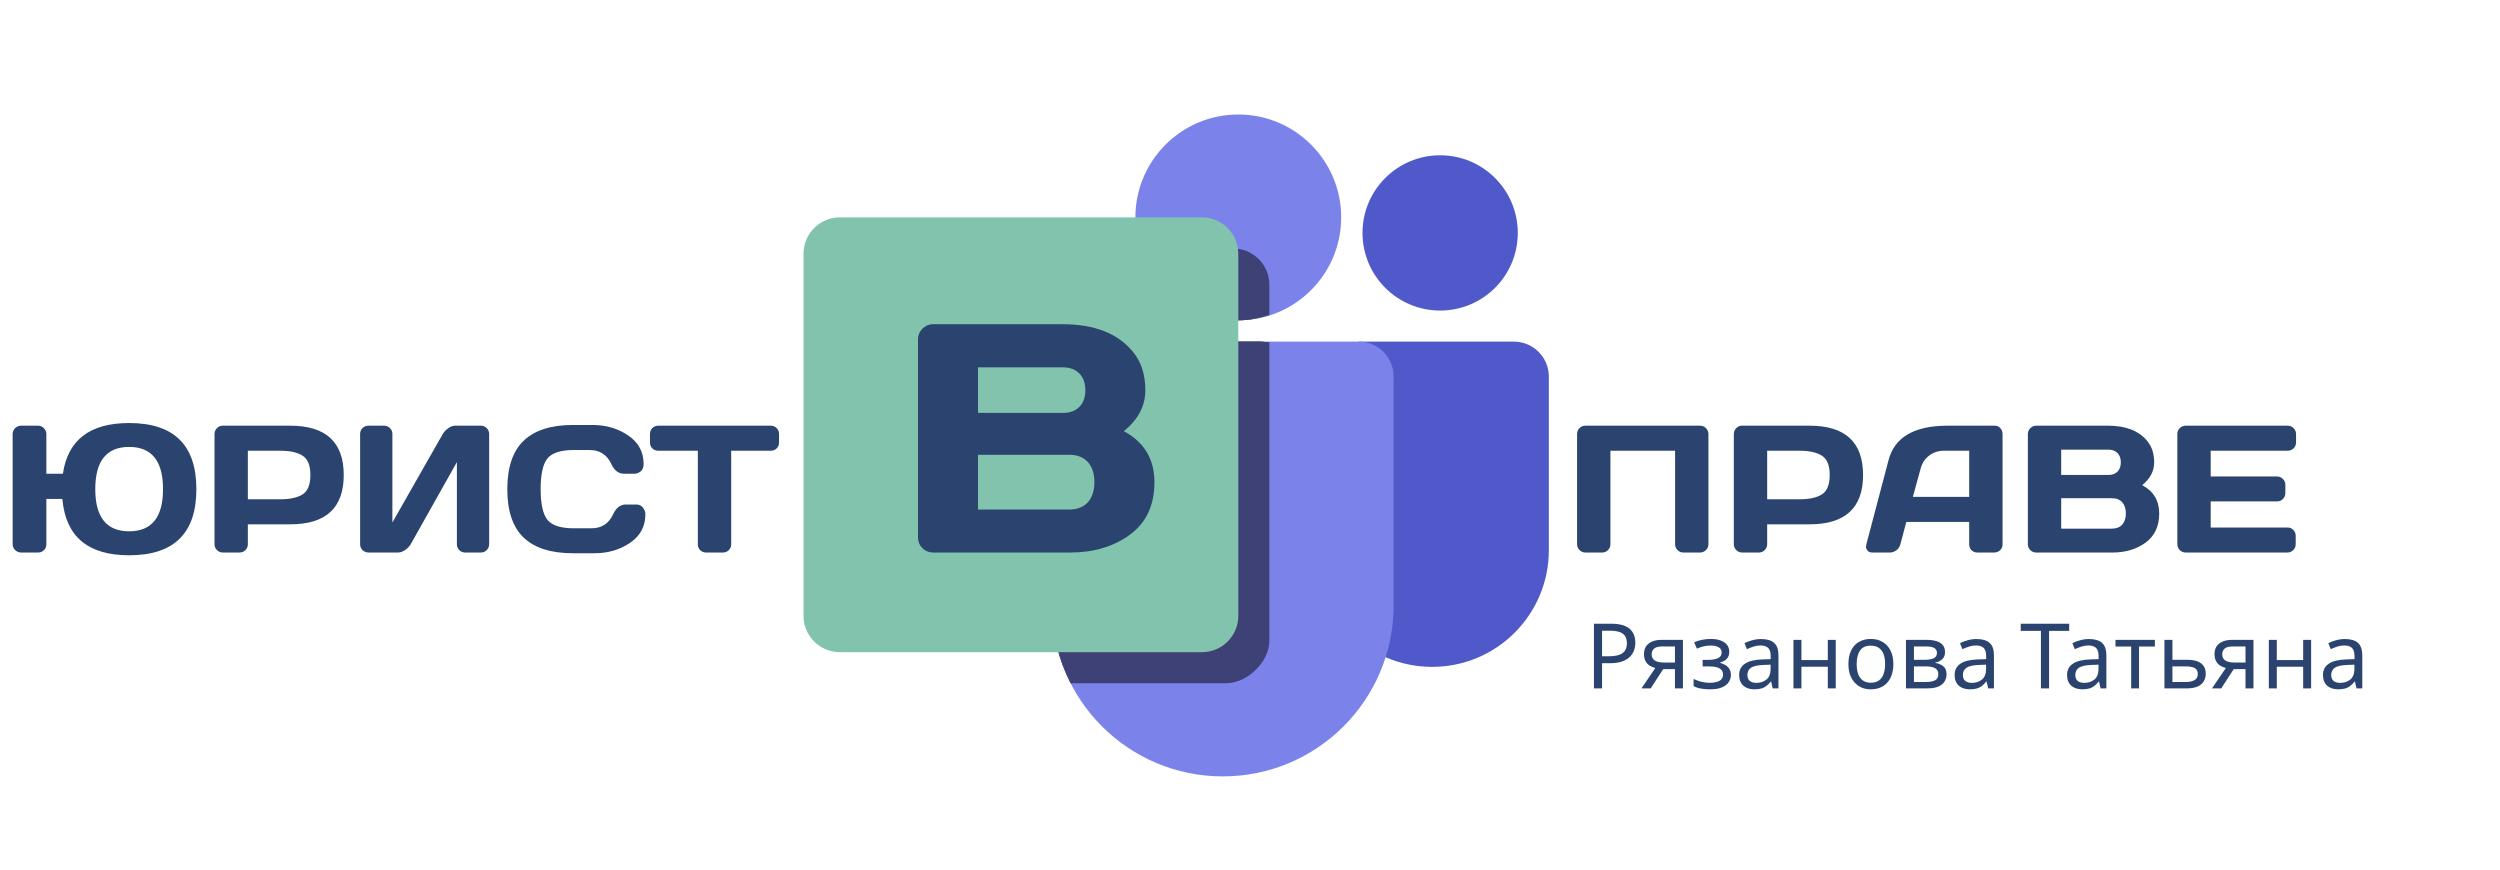
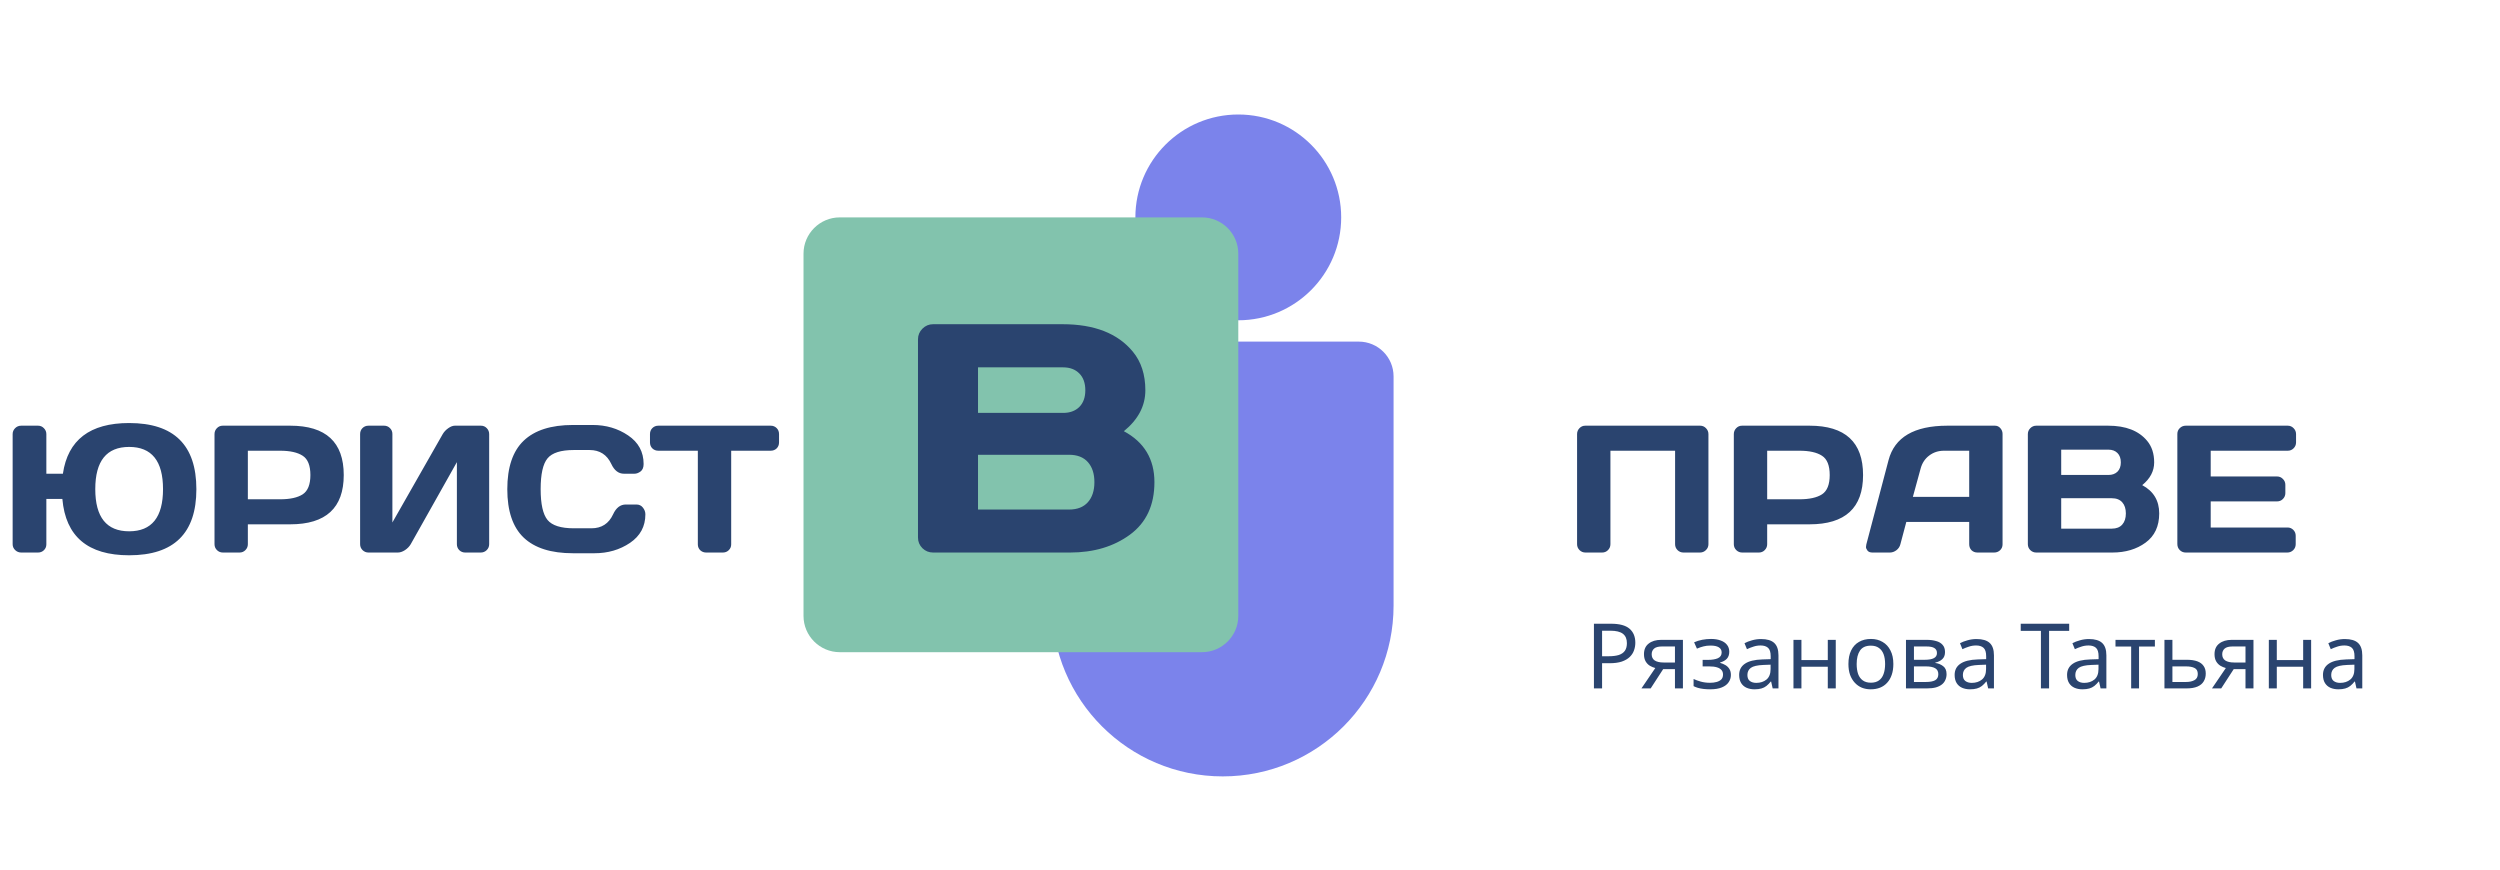
<svg xmlns="http://www.w3.org/2000/svg" width="276" height="96" viewBox="0 0 276 96" fill="none">
-   <path d="M116.136 41.555V66.858C116.136 69.947 116.893 72.854 118.21 75.429H135.349C137.777 75.429 140.136 72.984 140.136 70.787V37.787L139.172 37.715H119.976C117.853 37.715 116.136 39.432 116.136 41.555Z" fill="black" />
-   <path d="M136.135 27.428H125.932C127.392 32.016 131.637 35.359 136.708 35.359C137.911 35.359 139.046 35.122 140.136 34.776V31.43C140.136 29.229 138.336 27.428 136.135 27.428Z" fill="black" />
-   <path d="M167.128 37.714H150.009L145.229 41.578V60.741C145.229 67.855 150.996 73.622 158.111 73.622C165.225 73.622 170.992 67.855 170.992 60.741V41.578C170.992 39.446 169.26 37.714 167.128 37.714Z" fill="#5059C9" />
-   <path d="M167.564 25.714C167.564 30.449 163.727 34.286 158.992 34.286C154.257 34.286 150.421 30.449 150.421 25.714C150.421 20.979 154.257 17.143 158.992 17.143C163.727 17.143 167.564 20.979 167.564 25.714Z" fill="#5059C9" />
  <path d="M119.976 37.714H150.01C152.132 37.714 153.85 39.432 153.85 41.554V66.857C153.85 77.273 145.409 85.714 134.993 85.714C124.577 85.714 116.136 77.273 116.136 66.857V41.554C116.136 39.432 117.853 37.714 119.976 37.714Z" fill="#7B83EB" />
  <path d="M148.067 24C148.067 30.274 142.982 35.359 136.708 35.359C130.434 35.359 125.346 30.274 125.346 24C125.346 17.726 130.434 12.641 136.708 12.641C142.982 12.641 148.067 17.726 148.067 24Z" fill="#7B83EB" />
-   <path opacity="0.5" fill-rule="evenodd" clip-rule="evenodd" d="M125.932 27.428H136.136C138.337 27.428 140.137 29.229 140.137 31.43V34.776C139.046 35.122 137.912 35.359 136.708 35.359C131.637 35.359 127.393 32.016 125.932 27.428ZM116.136 66.857V41.554C116.136 39.432 117.853 37.715 119.976 37.715H139.172L140.136 37.786V70.787C140.136 72.984 137.777 75.429 135.349 75.429H118.21C116.893 72.854 116.136 69.947 116.136 66.857Z" fill="black" />
  <path d="M132.707 72H92.706C90.508 72 88.708 70.2 88.708 67.999V28.001C88.708 25.8 90.508 24 92.706 24H132.707C134.908 24 136.708 25.8 136.708 28.001V67.999C136.708 70.2 134.908 72 132.707 72Z" fill="#82C3AD" />
  <path d="M1.396 60.082V47.924C1.396 47.67 1.488 47.452 1.67 47.27C1.852 47.087 2.077 46.996 2.344 46.996H4.199C4.453 46.996 4.668 47.087 4.844 47.27C5.026 47.452 5.117 47.67 5.117 47.924V52.299H6.943C7.49 48.568 9.928 46.703 14.258 46.703C19.206 46.703 21.68 49.138 21.68 54.008C21.68 58.871 19.206 61.303 14.258 61.303C9.701 61.303 7.243 59.229 6.885 55.082H5.117V60.102C5.117 60.355 5.026 60.57 4.844 60.746C4.668 60.915 4.453 61 4.199 61H2.344C2.09 61 1.868 60.912 1.68 60.736C1.491 60.554 1.396 60.336 1.396 60.082ZM14.258 49.34C11.764 49.34 10.518 50.893 10.518 53.998C10.518 57.103 11.764 58.656 14.258 58.656C16.751 58.656 17.998 57.103 17.998 53.998C17.998 50.893 16.751 49.34 14.258 49.34ZM23.682 60.082V47.924C23.682 47.67 23.77 47.452 23.945 47.27C24.121 47.087 24.336 46.996 24.59 46.996H32.041C35.98 46.996 37.949 48.812 37.949 52.445C37.949 56.072 35.98 57.885 32.041 57.885H27.363V60.082C27.363 60.336 27.272 60.554 27.09 60.736C26.914 60.912 26.699 61 26.445 61H24.609C24.355 61 24.137 60.912 23.955 60.736C23.773 60.554 23.682 60.336 23.682 60.082ZM27.363 55.121H30.928C32.022 55.121 32.852 54.939 33.418 54.574C33.984 54.203 34.268 53.493 34.268 52.445C34.268 51.391 33.984 50.681 33.418 50.316C32.852 49.945 32.022 49.76 30.928 49.76H27.363V55.121ZM39.756 60.082V47.924C39.756 47.657 39.844 47.435 40.02 47.26C40.195 47.084 40.417 46.996 40.684 46.996H42.402C42.656 46.996 42.871 47.084 43.047 47.26C43.229 47.435 43.32 47.65 43.32 47.904V57.68L48.877 47.924C49.027 47.67 49.232 47.452 49.492 47.27C49.753 47.087 49.993 46.996 50.215 46.996H53.096C53.35 46.996 53.565 47.087 53.74 47.27C53.916 47.452 54.004 47.67 54.004 47.924V60.082C54.004 60.336 53.913 60.554 53.73 60.736C53.548 60.912 53.33 61 53.076 61H51.357C51.103 61 50.885 60.912 50.703 60.736C50.527 60.554 50.44 60.336 50.44 60.082V51.02L45.342 60.082C45.192 60.336 44.98 60.554 44.707 60.736C44.434 60.912 44.17 61 43.916 61H40.684C40.43 61 40.212 60.912 40.029 60.736C39.847 60.554 39.756 60.336 39.756 60.082ZM57.812 59.35C56.608 58.197 56.006 56.417 56.006 54.008C56.006 51.592 56.608 49.809 57.812 48.656C59.023 47.497 60.837 46.918 63.252 46.918H65.43C66.908 46.918 68.213 47.302 69.346 48.07C70.485 48.839 71.055 49.89 71.055 51.225C71.055 51.609 70.941 51.885 70.713 52.055C70.485 52.217 70.264 52.299 70.049 52.299H68.887C68.288 52.299 67.822 51.941 67.49 51.225C67.008 50.196 66.208 49.682 65.088 49.682H63.35C61.924 49.682 60.957 49.988 60.449 50.6C59.941 51.212 59.688 52.344 59.688 53.998C59.688 55.652 59.941 56.788 60.449 57.406C60.957 58.018 61.924 58.324 63.35 58.324H65.293C66.413 58.324 67.21 57.81 67.686 56.781C68.018 56.059 68.486 55.697 69.092 55.697H70.254C70.56 55.697 70.801 55.811 70.977 56.039C71.159 56.267 71.25 56.514 71.25 56.781C71.25 58.116 70.684 59.167 69.551 59.935C68.418 60.697 67.113 61.078 65.635 61.078H63.252C60.837 61.078 59.023 60.502 57.812 59.35ZM71.758 48.842V47.924C71.758 47.657 71.846 47.435 72.022 47.26C72.197 47.084 72.419 46.996 72.686 46.996H85.078C85.345 46.996 85.566 47.084 85.742 47.26C85.918 47.435 86.006 47.657 86.006 47.924V48.842C86.006 49.109 85.918 49.33 85.742 49.506C85.566 49.675 85.345 49.76 85.078 49.76H80.723V60.102C80.723 60.355 80.632 60.57 80.449 60.746C80.273 60.915 80.059 61 79.805 61H77.959C77.705 61 77.487 60.915 77.305 60.746C77.129 60.57 77.041 60.355 77.041 60.102V49.76H72.686C72.419 49.76 72.197 49.675 72.022 49.506C71.846 49.33 71.758 49.109 71.758 48.842ZM101.346 37.463C101.346 37.006 101.51 36.613 101.838 36.285C102.166 35.957 102.559 35.793 103.016 35.793H117.307C120.811 35.793 123.395 36.801 125.059 38.816C125.984 39.93 126.447 41.353 126.447 43.088C126.447 44.81 125.656 46.316 124.074 47.605C126.324 48.812 127.449 50.688 127.449 53.23C127.449 55.773 126.547 57.707 124.742 59.031C122.949 60.344 120.746 61 118.133 61H103.016C102.559 61 102.166 60.842 101.838 60.525C101.51 60.197 101.346 59.805 101.346 59.348V37.463ZM107.973 56.254H118.027C118.93 56.254 119.621 55.984 120.102 55.445C120.582 54.906 120.822 54.168 120.822 53.23C120.822 52.293 120.582 51.555 120.102 51.016C119.621 50.477 118.93 50.207 118.027 50.207H107.973V56.254ZM107.973 45.584H117.377C118.115 45.584 118.707 45.367 119.152 44.934C119.598 44.488 119.82 43.873 119.82 43.088C119.82 42.291 119.598 41.67 119.152 41.225C118.707 40.779 118.115 40.557 117.377 40.557H107.973V45.584ZM174.109 60.082V47.924C174.109 47.67 174.197 47.452 174.373 47.27C174.549 47.087 174.764 46.996 175.018 46.996H187.693C187.947 46.996 188.162 47.087 188.338 47.27C188.52 47.452 188.611 47.67 188.611 47.924V60.082C188.611 60.336 188.517 60.554 188.328 60.736C188.146 60.912 187.928 61 187.674 61H185.857C185.604 61 185.385 60.912 185.203 60.736C185.021 60.554 184.93 60.336 184.93 60.082V49.76H177.791V60.082C177.791 60.336 177.7 60.554 177.518 60.736C177.342 60.912 177.127 61 176.873 61H175.037C174.783 61 174.565 60.912 174.383 60.736C174.201 60.554 174.109 60.336 174.109 60.082ZM191.414 60.082V47.924C191.414 47.67 191.502 47.452 191.678 47.27C191.854 47.087 192.068 46.996 192.322 46.996H199.773C203.712 46.996 205.682 48.812 205.682 52.445C205.682 56.072 203.712 57.885 199.773 57.885H195.096V60.082C195.096 60.336 195.005 60.554 194.822 60.736C194.646 60.912 194.432 61 194.178 61H192.342C192.088 61 191.87 60.912 191.688 60.736C191.505 60.554 191.414 60.336 191.414 60.082ZM195.096 55.121H198.66C199.754 55.121 200.584 54.939 201.15 54.574C201.717 54.203 202 53.493 202 52.445C202 51.391 201.717 50.681 201.15 50.316C200.584 49.945 199.754 49.76 198.66 49.76H195.096V55.121ZM206.043 60.102L208.494 50.805C209.158 48.272 211.32 47.003 214.979 46.996H220.242C220.483 46.996 220.682 47.087 220.838 47.27C221.001 47.452 221.082 47.663 221.082 47.904V60.102C221.082 60.355 220.991 60.57 220.809 60.746C220.626 60.915 220.408 61 220.154 61H218.318C218.051 61 217.83 60.915 217.654 60.746C217.485 60.57 217.4 60.349 217.4 60.082V57.621H210.457L209.803 60.082C209.738 60.349 209.591 60.57 209.363 60.746C209.135 60.915 208.895 61 208.641 61H206.717C206.463 61 206.281 60.928 206.17 60.785C206.059 60.635 206.004 60.505 206.004 60.395C206.01 60.284 206.023 60.186 206.043 60.102ZM211.18 54.857H217.4V49.76H214.617C213.992 49.76 213.445 49.939 212.977 50.297C212.514 50.648 212.202 51.124 212.039 51.723L211.18 54.857ZM223.875 47.924C223.875 47.67 223.966 47.452 224.148 47.27C224.331 47.087 224.549 46.996 224.803 46.996H232.742C234.689 46.996 236.124 47.556 237.049 48.676C237.563 49.294 237.82 50.085 237.82 51.049C237.82 52.006 237.381 52.842 236.502 53.559C237.752 54.229 238.377 55.271 238.377 56.684C238.377 58.096 237.876 59.171 236.873 59.906C235.877 60.635 234.653 61 233.201 61H224.803C224.549 61 224.331 60.912 224.148 60.736C223.966 60.554 223.875 60.336 223.875 60.082V47.924ZM227.557 58.363H233.143C233.644 58.363 234.028 58.214 234.295 57.914C234.562 57.615 234.695 57.204 234.695 56.684C234.695 56.163 234.562 55.753 234.295 55.453C234.028 55.154 233.644 55.004 233.143 55.004H227.557V58.363ZM227.557 52.435H232.781C233.191 52.435 233.52 52.315 233.768 52.074C234.015 51.827 234.139 51.485 234.139 51.049C234.139 50.606 234.015 50.261 233.768 50.014C233.52 49.766 233.191 49.643 232.781 49.643H227.557V52.435ZM240.379 60.062V47.904C240.379 47.65 240.47 47.435 240.652 47.26C240.835 47.084 241.053 46.996 241.307 46.996H252.566C252.82 46.996 253.035 47.087 253.211 47.27C253.393 47.452 253.484 47.67 253.484 47.924V48.842C253.484 49.096 253.393 49.314 253.211 49.496C253.035 49.672 252.82 49.76 252.566 49.76H244.061V52.602H251.385C251.639 52.602 251.854 52.693 252.029 52.875C252.212 53.051 252.303 53.266 252.303 53.52V54.438C252.303 54.691 252.212 54.91 252.029 55.092C251.854 55.268 251.639 55.355 251.385 55.355H244.061V58.236H252.547C252.794 58.236 253.006 58.324 253.182 58.5C253.357 58.676 253.445 58.891 253.445 59.145V60.082C253.445 60.336 253.354 60.554 253.172 60.736C252.99 60.912 252.771 61 252.518 61H241.307C241.053 61 240.835 60.912 240.652 60.736C240.47 60.554 240.379 60.329 240.379 60.062Z" fill="#2A446F" />
  <path d="M177.86 68.86C178.793 68.86 179.473 69.043 179.9 69.41C180.327 69.777 180.54 70.293 180.54 70.96C180.54 71.253 180.49 71.537 180.39 71.81C180.297 72.077 180.14 72.317 179.92 72.53C179.7 72.743 179.407 72.913 179.04 73.04C178.673 73.16 178.223 73.22 177.69 73.22H176.87V76H175.97V68.86H177.86ZM177.78 69.63H176.87V72.45H177.59C178.043 72.45 178.42 72.403 178.72 72.31C179.02 72.21 179.243 72.053 179.39 71.84C179.537 71.627 179.61 71.347 179.61 71C179.61 70.54 179.463 70.197 179.17 69.97C178.877 69.743 178.413 69.63 177.78 69.63ZM182.235 76H181.215L182.745 73.75C182.538 73.697 182.338 73.613 182.145 73.5C181.951 73.38 181.795 73.217 181.675 73.01C181.555 72.797 181.495 72.533 181.495 72.22C181.495 71.707 181.668 71.317 182.015 71.05C182.361 70.777 182.821 70.64 183.395 70.64H185.795V76H184.915V73.87H183.615L182.235 76ZM182.345 72.23C182.345 72.537 182.458 72.767 182.685 72.92C182.918 73.067 183.241 73.14 183.655 73.14H184.915V71.37H183.485C183.078 71.37 182.785 71.45 182.605 71.61C182.431 71.77 182.345 71.977 182.345 72.23ZM188.901 70.54C189.307 70.54 189.661 70.597 189.961 70.71C190.261 70.817 190.494 70.977 190.661 71.19C190.827 71.397 190.911 71.65 190.911 71.95C190.911 72.277 190.821 72.537 190.641 72.73C190.461 72.917 190.214 73.053 189.901 73.14V73.18C190.114 73.24 190.311 73.323 190.491 73.43C190.671 73.537 190.814 73.677 190.921 73.85C191.034 74.023 191.091 74.247 191.091 74.52C191.091 74.813 191.007 75.08 190.841 75.32C190.681 75.56 190.431 75.75 190.091 75.89C189.757 76.03 189.327 76.1 188.801 76.1C188.547 76.1 188.304 76.087 188.071 76.06C187.844 76.033 187.637 75.993 187.451 75.94C187.271 75.887 187.111 75.823 186.971 75.75V74.96C187.197 75.067 187.464 75.163 187.771 75.25C188.084 75.337 188.424 75.38 188.791 75.38C189.057 75.38 189.297 75.35 189.511 75.29C189.731 75.23 189.904 75.137 190.031 75.01C190.157 74.877 190.221 74.697 190.221 74.47C190.221 74.263 190.164 74.097 190.051 73.97C189.937 73.837 189.767 73.737 189.541 73.67C189.321 73.603 189.037 73.57 188.691 73.57H187.971V72.85H188.551C189.011 72.85 189.377 72.79 189.651 72.67C189.931 72.543 190.071 72.33 190.071 72.03C190.071 71.777 189.964 71.587 189.751 71.46C189.544 71.333 189.244 71.27 188.851 71.27C188.557 71.27 188.297 71.3 188.071 71.36C187.851 71.413 187.607 71.497 187.341 71.61L187.031 70.91C187.317 70.783 187.617 70.69 187.931 70.63C188.244 70.57 188.567 70.54 188.901 70.54ZM194.423 70.55C195.076 70.55 195.56 70.693 195.873 70.98C196.186 71.267 196.343 71.723 196.343 72.35V76H195.703L195.533 75.24H195.493C195.34 75.433 195.18 75.597 195.013 75.73C194.853 75.857 194.666 75.95 194.453 76.01C194.246 76.07 193.993 76.1 193.693 76.1C193.373 76.1 193.083 76.043 192.823 75.93C192.57 75.817 192.37 75.643 192.223 75.41C192.076 75.17 192.003 74.87 192.003 74.51C192.003 73.977 192.213 73.567 192.633 73.28C193.053 72.987 193.7 72.827 194.573 72.8L195.483 72.77V72.45C195.483 72.003 195.386 71.693 195.193 71.52C195 71.347 194.726 71.26 194.373 71.26C194.093 71.26 193.826 71.303 193.573 71.39C193.32 71.47 193.083 71.563 192.863 71.67L192.593 71.01C192.826 70.883 193.103 70.777 193.423 70.69C193.743 70.597 194.076 70.55 194.423 70.55ZM194.683 73.41C194.016 73.437 193.553 73.543 193.293 73.73C193.04 73.917 192.913 74.18 192.913 74.52C192.913 74.82 193.003 75.04 193.183 75.18C193.37 75.32 193.606 75.39 193.893 75.39C194.346 75.39 194.723 75.267 195.023 75.02C195.323 74.767 195.473 74.38 195.473 73.86V73.38L194.683 73.41ZM198.878 70.64V72.87H201.788V70.64H202.668V76H201.788V73.61H198.878V76H197.998V70.64H198.878ZM209.026 73.31C209.026 73.757 208.966 74.153 208.846 74.5C208.732 74.84 208.566 75.13 208.346 75.37C208.132 75.61 207.869 75.793 207.556 75.92C207.249 76.04 206.906 76.1 206.526 76.1C206.172 76.1 205.846 76.04 205.546 75.92C205.246 75.793 204.986 75.61 204.766 75.37C204.546 75.13 204.372 74.84 204.246 74.5C204.126 74.153 204.066 73.757 204.066 73.31C204.066 72.717 204.166 72.217 204.366 71.81C204.566 71.397 204.852 71.083 205.226 70.87C205.599 70.65 206.042 70.54 206.556 70.54C207.042 70.54 207.469 70.65 207.836 70.87C208.209 71.083 208.499 71.397 208.706 71.81C208.919 72.217 209.026 72.717 209.026 73.31ZM204.976 73.31C204.976 73.73 205.029 74.097 205.136 74.41C205.249 74.717 205.422 74.953 205.656 75.12C205.889 75.287 206.186 75.37 206.546 75.37C206.906 75.37 207.202 75.287 207.436 75.12C207.669 74.953 207.839 74.717 207.946 74.41C208.059 74.097 208.116 73.73 208.116 73.31C208.116 72.883 208.059 72.52 207.946 72.22C207.832 71.92 207.659 71.69 207.426 71.53C207.199 71.363 206.902 71.28 206.536 71.28C205.989 71.28 205.592 71.46 205.346 71.82C205.099 72.18 204.976 72.677 204.976 73.31ZM214.73 71.99C214.73 72.323 214.63 72.583 214.43 72.77C214.23 72.957 213.974 73.083 213.66 73.15V73.19C213.994 73.237 214.284 73.357 214.53 73.55C214.777 73.737 214.9 74.03 214.9 74.43C214.9 74.657 214.857 74.867 214.77 75.06C214.69 75.253 214.564 75.42 214.39 75.56C214.217 75.7 213.994 75.81 213.72 75.89C213.447 75.963 213.117 76 212.73 76H210.42V70.64H212.72C213.1 70.64 213.44 70.683 213.74 70.77C214.047 70.85 214.287 70.99 214.46 71.19C214.64 71.383 214.73 71.65 214.73 71.99ZM213.99 74.43C213.99 74.123 213.874 73.903 213.64 73.77C213.407 73.637 213.064 73.57 212.61 73.57H211.3V75.29H212.63C213.07 75.29 213.407 75.227 213.64 75.1C213.874 74.967 213.99 74.743 213.99 74.43ZM213.84 72.1C213.84 71.847 213.747 71.663 213.56 71.55C213.38 71.43 213.084 71.37 212.67 71.37H211.3V72.84H212.51C212.944 72.84 213.274 72.78 213.5 72.66C213.727 72.54 213.84 72.353 213.84 72.1ZM218.212 70.55C218.865 70.55 219.349 70.693 219.662 70.98C219.975 71.267 220.132 71.723 220.132 72.35V76H219.492L219.322 75.24H219.282C219.129 75.433 218.969 75.597 218.802 75.73C218.642 75.857 218.455 75.95 218.242 76.01C218.035 76.07 217.782 76.1 217.482 76.1C217.162 76.1 216.872 76.043 216.612 75.93C216.359 75.817 216.159 75.643 216.012 75.41C215.865 75.17 215.792 74.87 215.792 74.51C215.792 73.977 216.002 73.567 216.422 73.28C216.842 72.987 217.489 72.827 218.362 72.8L219.272 72.77V72.45C219.272 72.003 219.175 71.693 218.982 71.52C218.789 71.347 218.515 71.26 218.162 71.26C217.882 71.26 217.615 71.303 217.362 71.39C217.109 71.47 216.872 71.563 216.652 71.67L216.382 71.01C216.615 70.883 216.892 70.777 217.212 70.69C217.532 70.597 217.865 70.55 218.212 70.55ZM218.472 73.41C217.805 73.437 217.342 73.543 217.082 73.73C216.829 73.917 216.702 74.18 216.702 74.52C216.702 74.82 216.792 75.04 216.972 75.18C217.159 75.32 217.395 75.39 217.682 75.39C218.135 75.39 218.512 75.267 218.812 75.02C219.112 74.767 219.262 74.38 219.262 73.86V73.38L218.472 73.41ZM226.218 76H225.318V69.65H223.088V68.86H228.438V69.65H226.218V76ZM230.624 70.55C231.277 70.55 231.761 70.693 232.074 70.98C232.387 71.267 232.544 71.723 232.544 72.35V76H231.904L231.734 75.24H231.694C231.541 75.433 231.381 75.597 231.214 75.73C231.054 75.857 230.867 75.95 230.654 76.01C230.447 76.07 230.194 76.1 229.894 76.1C229.574 76.1 229.284 76.043 229.024 75.93C228.771 75.817 228.571 75.643 228.424 75.41C228.277 75.17 228.204 74.87 228.204 74.51C228.204 73.977 228.414 73.567 228.834 73.28C229.254 72.987 229.901 72.827 230.774 72.8L231.684 72.77V72.45C231.684 72.003 231.587 71.693 231.394 71.52C231.201 71.347 230.927 71.26 230.574 71.26C230.294 71.26 230.027 71.303 229.774 71.39C229.521 71.47 229.284 71.563 229.064 71.67L228.794 71.01C229.027 70.883 229.304 70.777 229.624 70.69C229.944 70.597 230.277 70.55 230.624 70.55ZM230.884 73.41C230.217 73.437 229.754 73.543 229.494 73.73C229.241 73.917 229.114 74.18 229.114 74.52C229.114 74.82 229.204 75.04 229.384 75.18C229.571 75.32 229.807 75.39 230.094 75.39C230.547 75.39 230.924 75.267 231.224 75.02C231.524 74.767 231.674 74.38 231.674 73.86V73.38L230.884 73.41ZM237.9 71.38H236.15V76H235.28V71.38H233.55V70.64H237.9V71.38ZM241.425 72.84C241.892 72.84 242.279 72.897 242.585 73.01C242.892 73.123 243.122 73.293 243.275 73.52C243.435 73.74 243.515 74.02 243.515 74.36C243.515 74.693 243.439 74.983 243.285 75.23C243.139 75.477 242.909 75.667 242.595 75.8C242.282 75.933 241.879 76 241.385 76H238.955V70.64H239.835V72.84H241.425ZM242.635 74.41C242.635 74.083 242.519 73.863 242.285 73.75C242.059 73.63 241.739 73.57 241.325 73.57H239.835V75.29H241.345C241.719 75.29 242.025 75.223 242.265 75.09C242.512 74.957 242.635 74.73 242.635 74.41ZM245.223 76H244.203L245.733 73.75C245.526 73.697 245.326 73.613 245.133 73.5C244.94 73.38 244.783 73.217 244.663 73.01C244.543 72.797 244.483 72.533 244.483 72.22C244.483 71.707 244.656 71.317 245.003 71.05C245.35 70.777 245.81 70.64 246.383 70.64H248.783V76H247.903V73.87H246.603L245.223 76ZM245.333 72.23C245.333 72.537 245.446 72.767 245.673 72.92C245.906 73.067 246.23 73.14 246.643 73.14H247.903V71.37H246.473C246.066 71.37 245.773 71.45 245.593 71.61C245.42 71.77 245.333 71.977 245.333 72.23ZM251.359 70.64V72.87H254.269V70.64H255.149V76H254.269V73.61H251.359V76H250.479V70.64H251.359ZM258.876 70.55C259.529 70.55 260.013 70.693 260.326 70.98C260.639 71.267 260.796 71.723 260.796 72.35V76H260.156L259.986 75.24H259.946C259.793 75.433 259.633 75.597 259.466 75.73C259.306 75.857 259.119 75.95 258.906 76.01C258.699 76.07 258.446 76.1 258.146 76.1C257.826 76.1 257.536 76.043 257.276 75.93C257.023 75.817 256.823 75.643 256.676 75.41C256.529 75.17 256.456 74.87 256.456 74.51C256.456 73.977 256.666 73.567 257.086 73.28C257.506 72.987 258.153 72.827 259.026 72.8L259.936 72.77V72.45C259.936 72.003 259.839 71.693 259.646 71.52C259.453 71.347 259.179 71.26 258.826 71.26C258.546 71.26 258.279 71.303 258.026 71.39C257.773 71.47 257.536 71.563 257.316 71.67L257.046 71.01C257.279 70.883 257.556 70.777 257.876 70.69C258.196 70.597 258.529 70.55 258.876 70.55ZM259.136 73.41C258.469 73.437 258.006 73.543 257.746 73.73C257.493 73.917 257.366 74.18 257.366 74.52C257.366 74.82 257.456 75.04 257.636 75.18C257.823 75.32 258.059 75.39 258.346 75.39C258.799 75.39 259.176 75.267 259.476 75.02C259.776 74.767 259.926 74.38 259.926 73.86V73.38L259.136 73.41Z" fill="#2A446F" />
</svg>